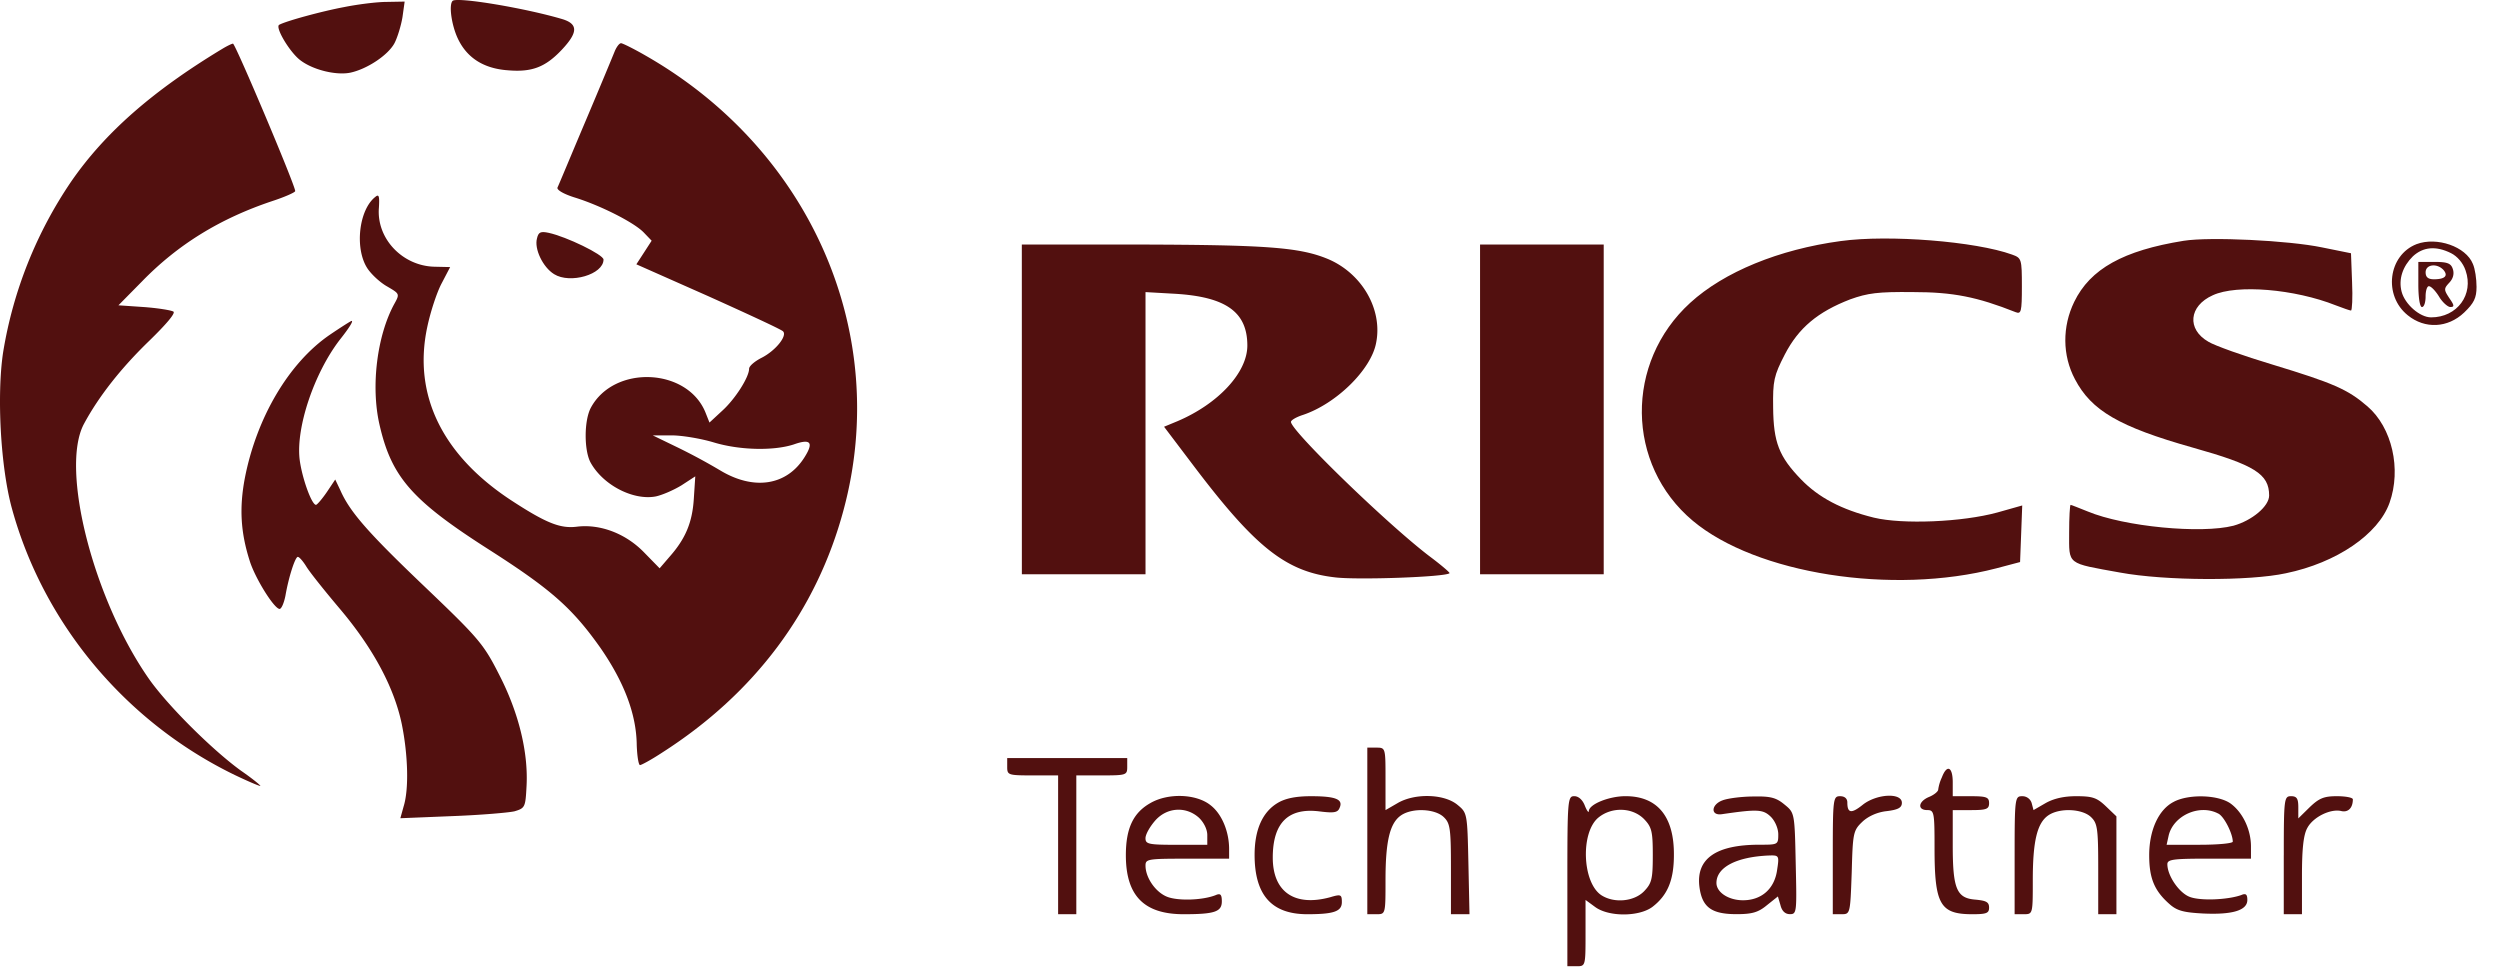
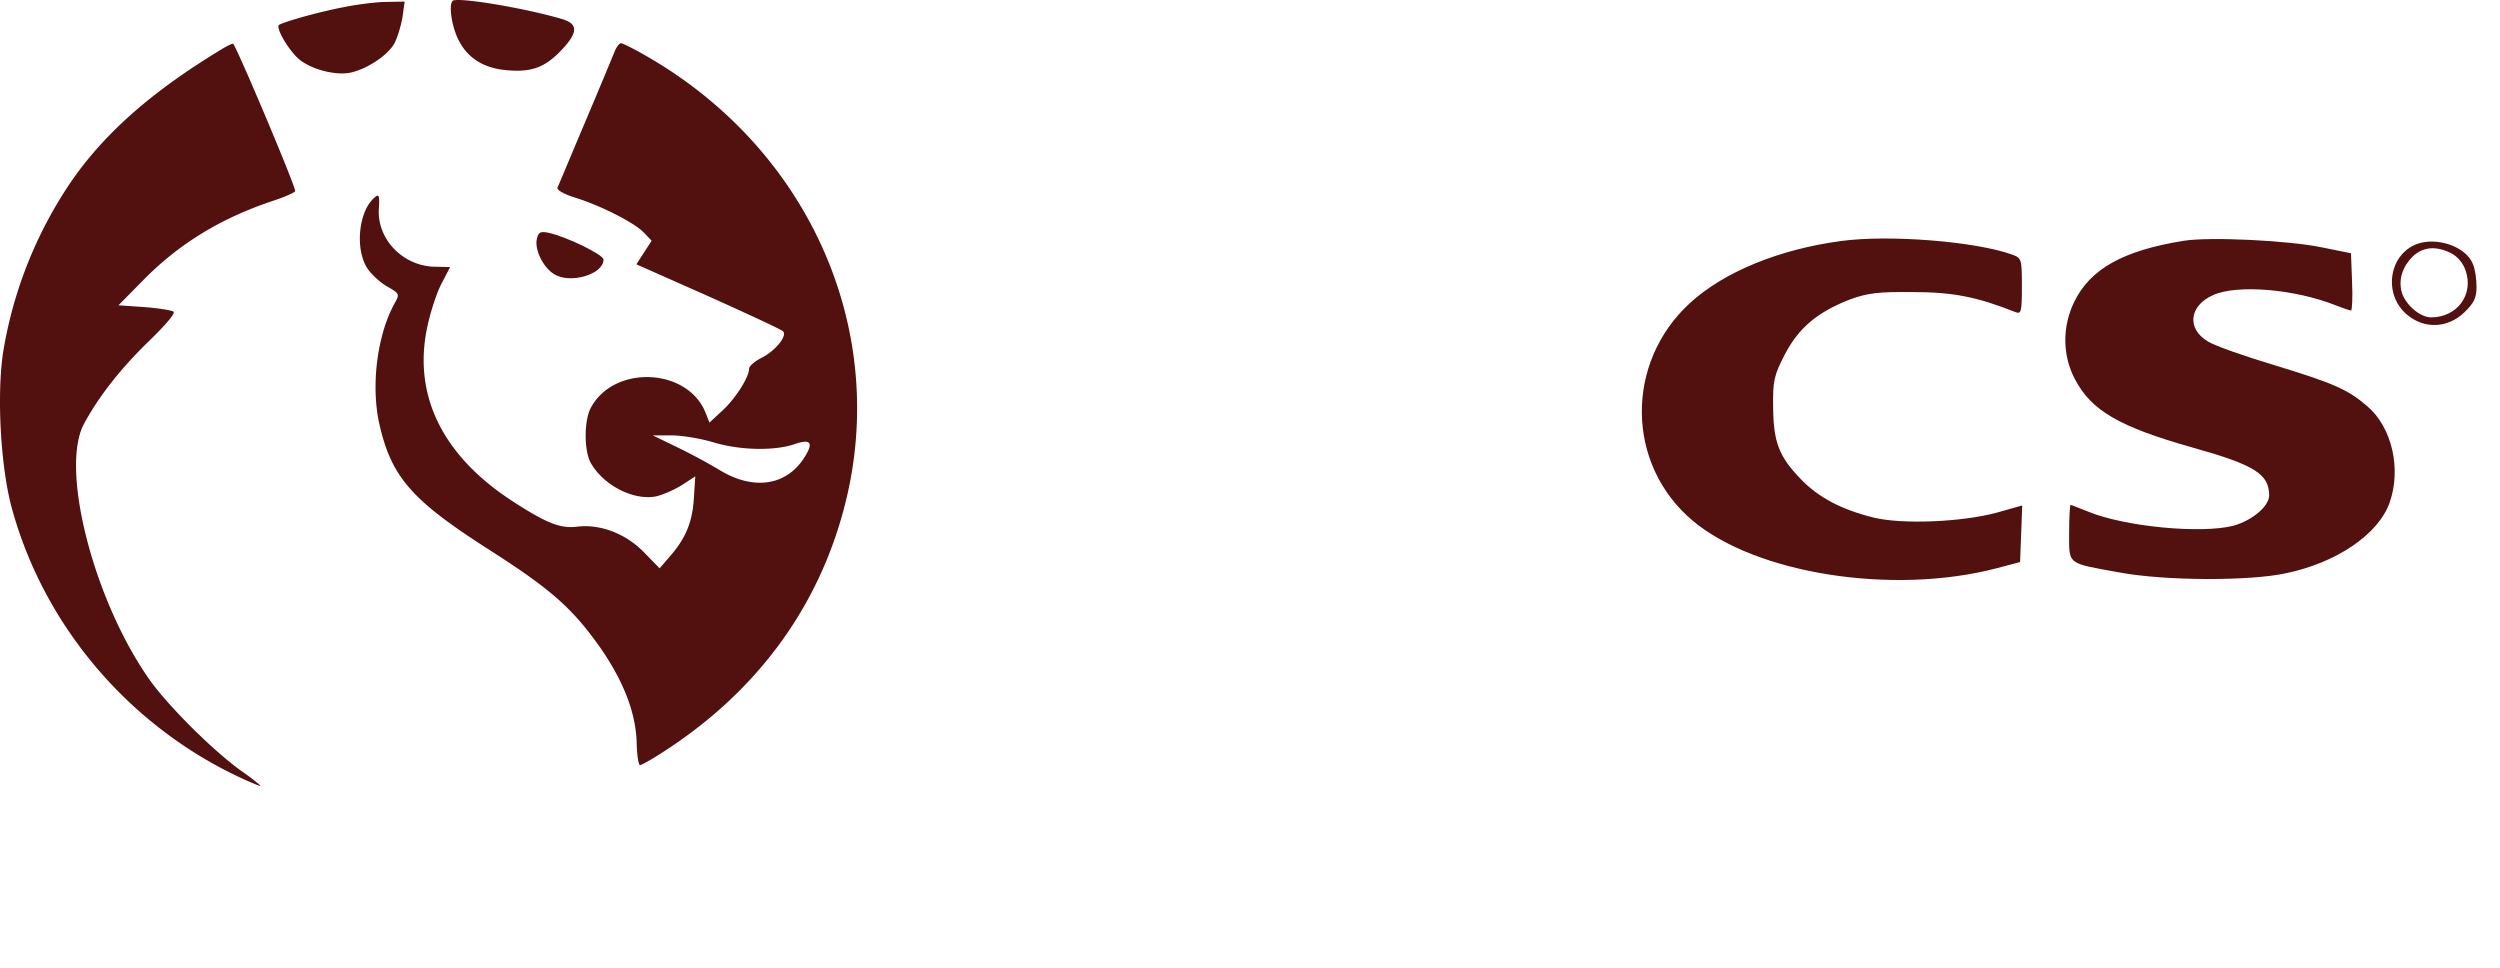
<svg xmlns="http://www.w3.org/2000/svg" width="93" height="36" viewBox="0 0 93 36" fill="none">
  <path d="M16.838.033c-.149.142-.04.903.19 1.394.338.723.96 1.123 1.866 1.188.893.077 1.394-.117 2.003-.762.608-.646.608-.955.04-1.136-1.38-.413-3.937-.84-4.1-.684m-4.043.232c-.825.155-2.151.516-2.408.658-.162.09.392 1.02.785 1.317.473.362 1.326.568 1.853.465.622-.13 1.407-.646 1.65-1.097.109-.207.244-.646.298-.969l.081-.58-.663.012c-.365 0-1.082.09-1.596.194M8.248 1.83C5.664 3.392 3.905 4.94 2.661 6.735A15.8 15.8 0 0 0 .117 13.1c-.243 1.6-.094 4.286.325 5.81 1.177 4.299 4.248 7.965 8.307 9.927.46.22.879.4.933.4.04 0-.27-.258-.717-.567-1.055-.762-2.706-2.402-3.41-3.396-2.069-2.943-3.327-7.823-2.434-9.501.554-1.033 1.393-2.092 2.435-3.099.636-.62.987-1.033.893-1.084-.095-.052-.582-.13-1.096-.168l-.947-.065.866-.878c1.353-1.394 2.922-2.35 4.843-2.995.474-.155.852-.322.866-.374.027-.155-2.232-5.5-2.314-5.487-.04 0-.23.09-.419.207m14.626.062c-.067.168-.554 1.343-1.095 2.62-.542 1.279-1.002 2.39-1.042 2.467-.027.09.243.245.663.374.947.297 2.178.917 2.543 1.291l.298.31-.284.439-.285.439 2.68 1.188c1.46.658 2.718 1.239 2.773 1.303.175.155-.257.71-.785.982-.257.129-.474.31-.474.413 0 .31-.514 1.123-1 1.562l-.474.439-.149-.375c-.676-1.665-3.396-1.781-4.262-.18-.257.477-.257 1.588-.013 2.04.46.838 1.583 1.42 2.422 1.264.243-.051.662-.232.96-.413l.514-.335-.054.826c-.054.89-.311 1.498-.906 2.169l-.366.426-.581-.594c-.677-.697-1.624-1.059-2.49-.955-.608.077-1.122-.116-2.394-.943-2.611-1.69-3.72-3.95-3.18-6.48.122-.582.366-1.317.542-1.64l.31-.594-.58-.013c-1.191-.026-2.165-1.046-2.07-2.195.026-.439 0-.516-.136-.4-.609.478-.771 1.91-.298 2.647.15.232.487.542.744.684.46.271.474.271.257.658-.636 1.175-.866 3.034-.554 4.441.446 1.989 1.204 2.853 4.099 4.7 2.3 1.471 3.084 2.168 4.126 3.64.893 1.291 1.34 2.479 1.353 3.615.014.413.068.749.122.749s.433-.207.825-.465c3.45-2.207 5.75-5.293 6.75-9.037 1.76-6.545-1.217-13.375-7.359-16.886-.446-.258-.866-.465-.92-.465-.067 0-.162.13-.23.284m3.667 14.563c.974.297 2.245.322 2.99.077.622-.22.744-.077.405.465-.663 1.071-1.894 1.265-3.165.49a22 22 0 0 0-1.61-.865l-.88-.426h.704c.379 0 1.082.117 1.556.259" fill="#52100F" />
  <path d="M19.976 8.868c-.108.387.216 1.071.636 1.33.595.374 1.839.012 1.839-.543 0-.18-1.38-.852-2.042-.994-.298-.064-.38-.026-.433.207m48.501.099c-2.3.31-4.343 1.149-5.6 2.297-2.436 2.221-2.396 6.017.094 8.108 2.354 1.975 7.427 2.776 11.296 1.769l.88-.233.04-1.045.04-1.06-.92.26c-1.311.36-3.53.451-4.599.193-1.204-.297-2.056-.749-2.706-1.42-.825-.852-1.028-1.382-1.041-2.673-.014-.994.027-1.187.433-1.975.514-.994 1.23-1.588 2.435-2.053.65-.232 1.028-.284 2.327-.27 1.501 0 2.394.18 3.828.748.203.078.23-.013.23-.955 0-1.033-.013-1.059-.365-1.188-1.353-.49-4.586-.749-6.372-.503m12.757-.01c-2.246.361-3.477 1.045-4.073 2.272-.446.917-.446 1.988.028 2.879.608 1.162 1.636 1.768 4.383 2.543 2.3.646 2.84.981 2.84 1.782 0 .4-.635.93-1.325 1.123-1.204.31-4.059.038-5.425-.53-.325-.129-.609-.245-.636-.245s-.054.465-.054 1.033c0 1.213-.108 1.123 1.894 1.485 1.678.31 4.816.322 6.17.026 1.88-.388 3.436-1.446 3.855-2.621.446-1.253.095-2.802-.825-3.59-.731-.632-1.272-.864-3.518-1.548-1.082-.323-2.165-.71-2.395-.853-.811-.464-.73-1.33.163-1.73.893-.413 3.044-.232 4.573.375.27.103.527.194.568.194s.067-.478.04-1.059l-.04-1.072-1.082-.219c-1.245-.258-4.154-.4-5.141-.245m8.661.125c-1.055.413-1.245 1.91-.325 2.647.636.516 1.488.477 2.097-.103.365-.35.46-.543.46-.956 0-.297-.055-.671-.136-.852-.257-.645-1.339-1.02-2.096-.736m1.285.336c.23.116.446.361.54.645.312.891-.31 1.743-1.284 1.743-.42 0-.974-.49-1.096-.955s.04-.943.42-1.317c.378-.348.852-.4 1.42-.116" fill="#52100F" />
-   <path d="M89.962 10.582c0 .478.054.84.135.84s.135-.181.135-.388c0-.22.054-.387.122-.387.081 0 .243.168.379.387.121.207.324.387.419.387.162 0 .149-.064-.04-.335-.203-.31-.203-.349 0-.568.148-.155.189-.336.135-.504-.068-.22-.203-.271-.69-.271h-.595zm.933-.542c.19.22.054.349-.352.349-.216 0-.31-.078-.31-.259 0-.297.419-.348.662-.09m-52.882 5.19v6.132h4.6V10.866l1.122.064c1.88.117 2.666.684 2.666 1.924 0 1.007-1.083 2.169-2.598 2.814l-.5.207 1.163 1.536c2.246 2.956 3.382 3.86 5.195 4.067.825.103 4.126-.013 4.261-.155.028-.013-.27-.271-.662-.568-1.53-1.136-5.236-4.725-5.236-5.06 0-.066.203-.182.446-.26 1.232-.412 2.53-1.677 2.72-2.671.257-1.253-.528-2.608-1.813-3.138-1.042-.426-2.273-.516-6.995-.529h-4.37zm17.045 0v6.132h4.6V9.097h-4.6zm-42.789-2.776c-1.53 1.046-2.733 3.098-3.166 5.358-.203 1.097-.149 1.988.176 3.02.19.646.92 1.82 1.123 1.82.067 0 .162-.219.216-.49.122-.71.365-1.446.46-1.446.054 0 .19.155.311.349.122.206.69.916 1.258 1.588 1.232 1.459 2.016 2.918 2.3 4.286.23 1.136.27 2.414.068 3.06l-.122.439 1.921-.078c1.056-.039 2.11-.129 2.327-.18.393-.117.406-.156.447-.943.067-1.265-.298-2.737-1.015-4.131-.582-1.15-.758-1.356-2.773-3.28-2.124-2.026-2.787-2.788-3.139-3.588l-.19-.4-.31.464c-.176.258-.366.478-.406.478-.163 0-.528-1.02-.61-1.704-.134-1.188.542-3.19 1.489-4.428.379-.478.514-.71.446-.71-.027 0-.392.232-.811.516M50.864 30.91v3.099h.339c.338 0 .338 0 .338-1.266 0-1.458.162-2.13.581-2.414.42-.284 1.258-.245 1.583.065.243.232.27.426.27 1.936v1.679h.69l-.04-1.885c-.041-1.885-.041-1.885-.42-2.195-.5-.4-1.582-.426-2.218-.051l-.446.258v-1.162c0-1.15 0-1.162-.338-1.162h-.339zm-13.396-2.388c0 .31.027.323.947.323h.947v5.164h.677v-5.164h.947c.92 0 .947-.013.947-.323v-.323h-4.465zm34.768.4a1.6 1.6 0 0 0-.135.452c0 .065-.149.194-.338.271-.406.168-.447.49-.068.49.257 0 .27.091.27 1.408 0 2.104.203 2.466 1.407 2.466.528 0 .622-.039.622-.246 0-.206-.108-.258-.5-.296-.703-.052-.852-.388-.852-2.014v-1.317h.676c.582 0 .676-.039.676-.258 0-.22-.094-.259-.676-.259h-.676v-.516c0-.581-.216-.684-.406-.18m-29.448.955c-.635.361-.906.942-.906 1.936 0 1.51.677 2.195 2.15 2.195 1.15 0 1.42-.09 1.42-.478 0-.258-.053-.31-.229-.232-.487.193-1.393.22-1.799.064-.433-.168-.811-.71-.811-1.162 0-.245.08-.258 1.555-.258h1.555v-.361c0-.646-.27-1.304-.69-1.627-.527-.426-1.582-.465-2.245-.077m1.813.542c.176.168.31.426.31.645v.362h-1.149c-1.041 0-1.15-.026-1.15-.246 0-.142.163-.426.352-.645.433-.504 1.15-.555 1.637-.116m2.936-.555c-.568.335-.866.994-.866 1.936 0 1.498.636 2.208 1.961 2.208.988 0 1.285-.104 1.285-.452 0-.284-.04-.297-.433-.18-1.325.36-2.137-.195-2.137-1.473 0-1.303.582-1.872 1.759-1.717.527.065.663.04.73-.142.135-.31-.149-.426-1.068-.426-.555 0-.947.078-1.231.246m10.769 2.915v3.164h.338c.338 0 .338 0 .338-1.24v-1.226l.352.258c.5.375 1.636.375 2.137 0 .554-.426.798-.98.798-1.923.013-1.433-.61-2.195-1.8-2.195-.608 0-1.352.297-1.365.555 0 .078-.068 0-.15-.206-.08-.207-.229-.349-.391-.349-.244 0-.257.13-.257 3.163m2.854-2.31c.284.297.324.452.324 1.343 0 .89-.04 1.045-.325 1.342-.378.388-1.122.452-1.595.142-.704-.477-.771-2.323-.109-2.879.5-.413 1.272-.387 1.705.052m2.923-.699c-.433.155-.46.581-.027.516 1.325-.193 1.528-.18 1.812.09.162.156.284.44.284.66 0 .386-.014.386-.703.386q-2.415 0-2.232 1.55c.095.774.446 1.033 1.38 1.033.581 0 .811-.065 1.136-.336l.405-.323.095.323c.054.22.176.336.352.336.257 0 .257-.078.216-1.885-.04-1.885-.04-1.885-.42-2.195-.31-.258-.527-.31-1.149-.297-.419 0-.947.065-1.15.142m2.028 2.582c-.094.71-.581 1.136-1.27 1.136-.542 0-.988-.297-.988-.645 0-.581.744-.969 1.947-1.02.379-.013.393 0 .311.529m2.07-.54v2.195h.324c.325 0 .325-.013.38-1.55.04-1.458.053-1.562.391-1.884.217-.207.555-.362.906-.4.433-.052.569-.13.569-.31 0-.388-.947-.336-1.461.077-.42.336-.568.31-.568-.09 0-.142-.095-.233-.27-.233-.258 0-.271.09-.271 2.195m6.764 0v2.195h.338c.338 0 .338 0 .338-1.266 0-1.458.162-2.13.581-2.414.42-.284 1.258-.245 1.583.065.243.232.27.426.27 1.936v1.679h.677v-3.64l-.392-.375c-.339-.323-.501-.375-1.11-.375-.46 0-.838.09-1.136.259l-.446.258-.068-.258a.36.36 0 0 0-.351-.259c-.27 0-.284.052-.284 2.195m5.926-1.989c-.569.284-.92 1.059-.92 1.988 0 .852.189 1.317.743 1.808.284.258.528.322 1.258.361 1.096.052 1.65-.116 1.65-.503 0-.207-.054-.259-.23-.181-.514.18-1.528.22-1.92.064-.393-.154-.825-.787-.825-1.213 0-.18.216-.207 1.555-.207h1.555v-.451c0-.62-.297-1.253-.743-1.588-.447-.336-1.556-.375-2.124-.078m1.65.44c.216.102.54.748.54 1.045 0 .064-.554.116-1.23.116h-1.231l.08-.361c.19-.736 1.15-1.162 1.84-.8m2.438 1.549v2.195h.677v-1.42c0-1.007.054-1.537.203-1.795.216-.4.865-.723 1.27-.62.244.052.42-.116.42-.439 0-.064-.27-.116-.595-.116-.487 0-.663.078-1.014.413l-.42.413v-.413c0-.322-.054-.413-.27-.413-.257 0-.27.09-.27 2.195" fill="#52100F" />
</svg>